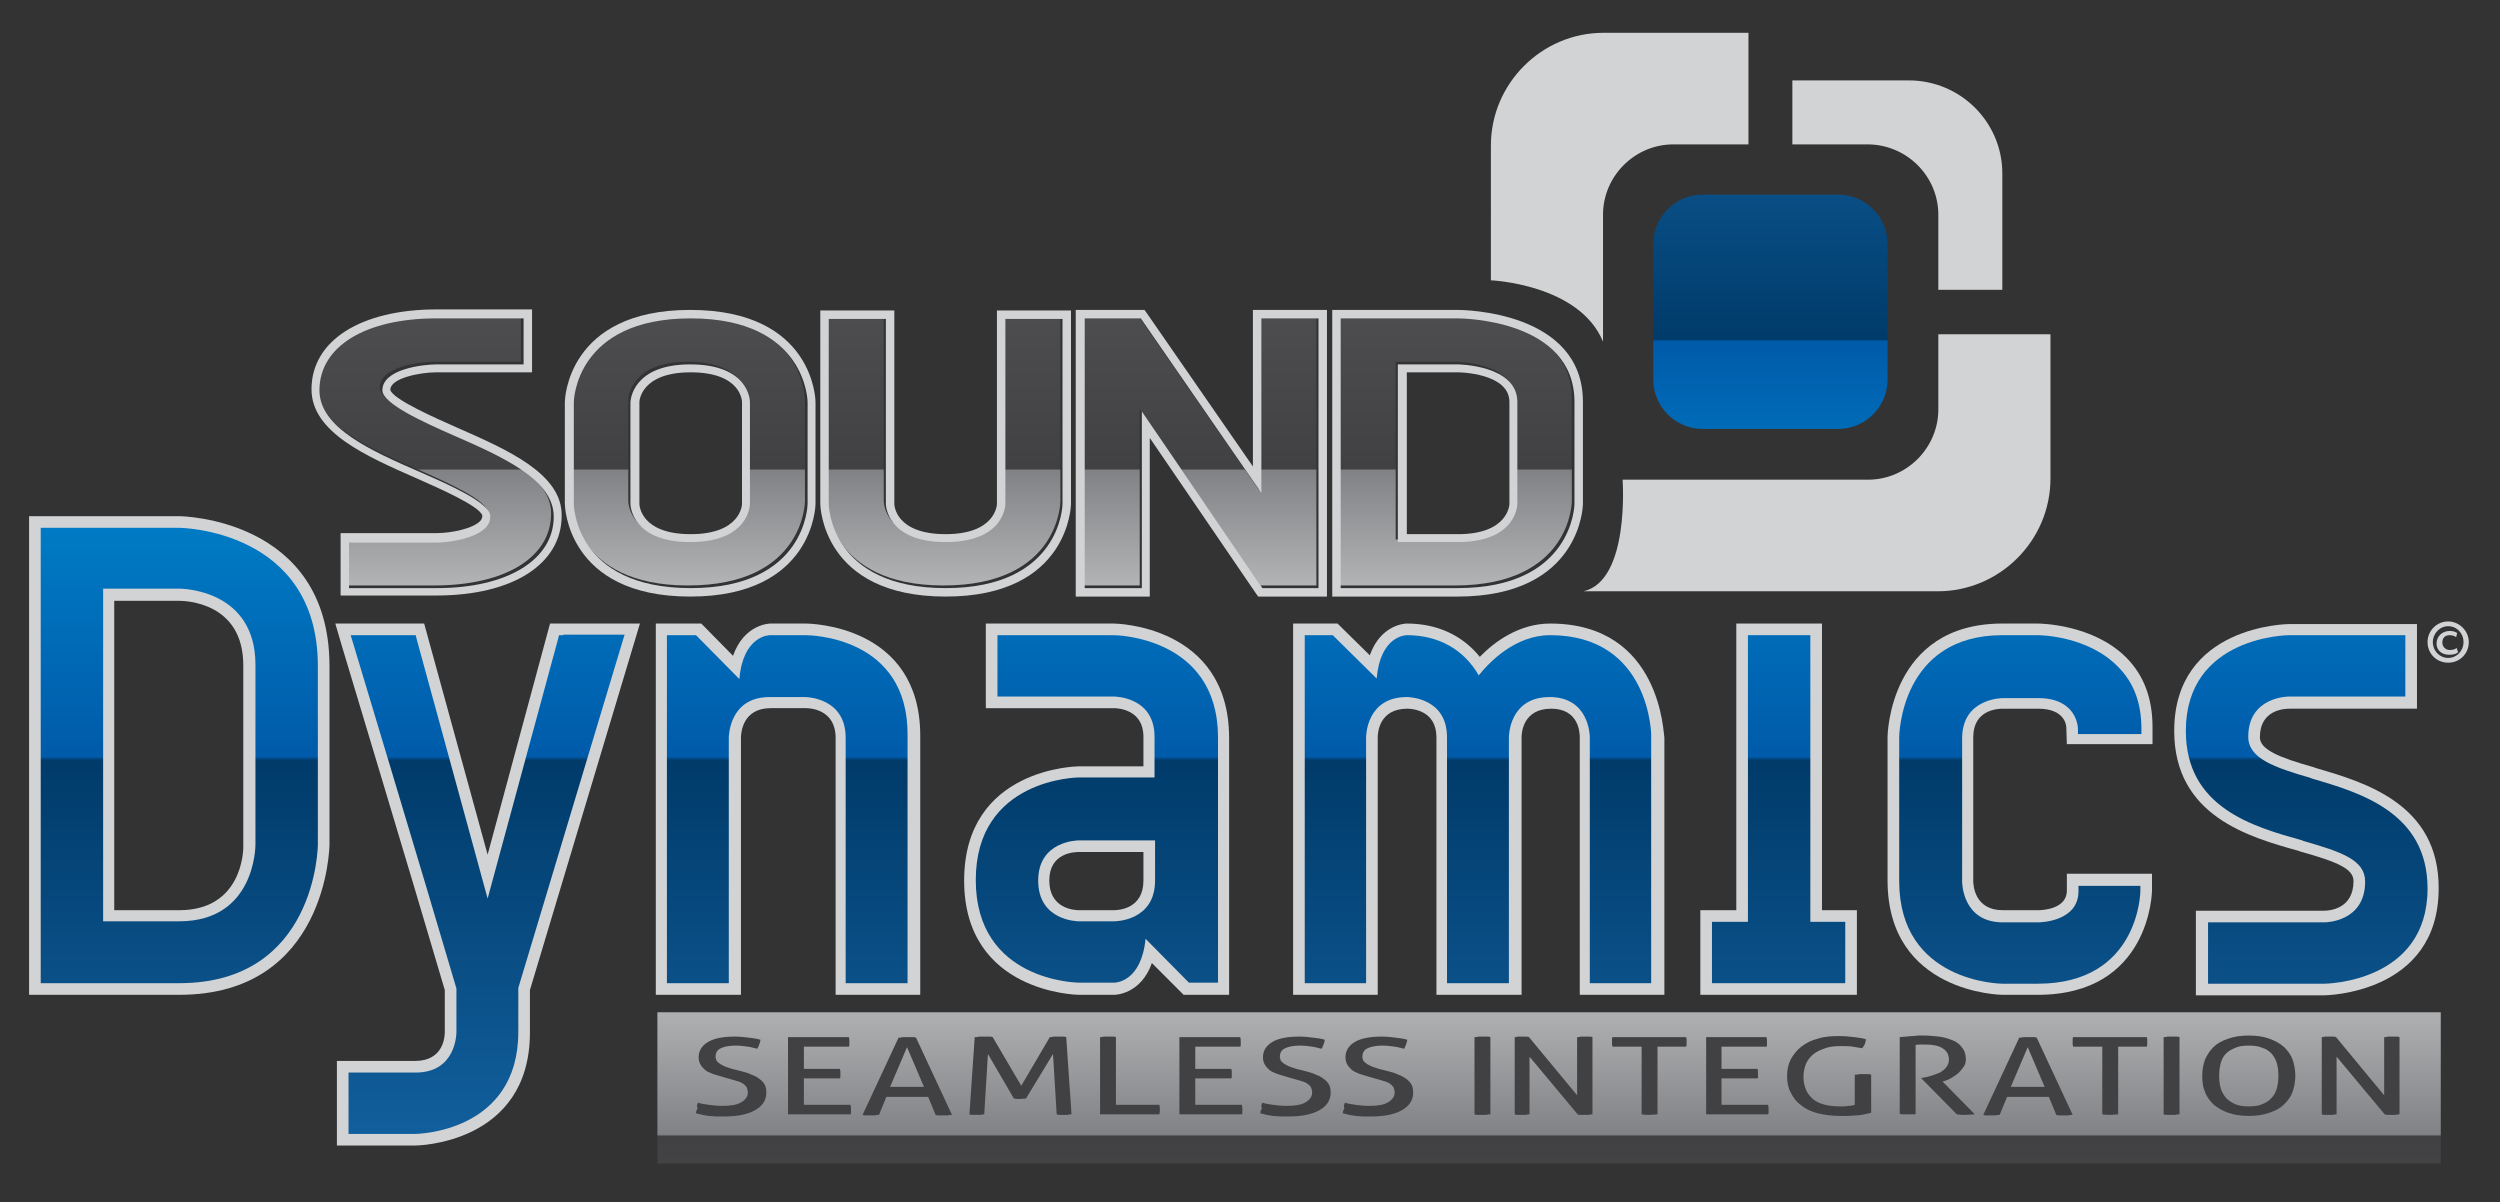
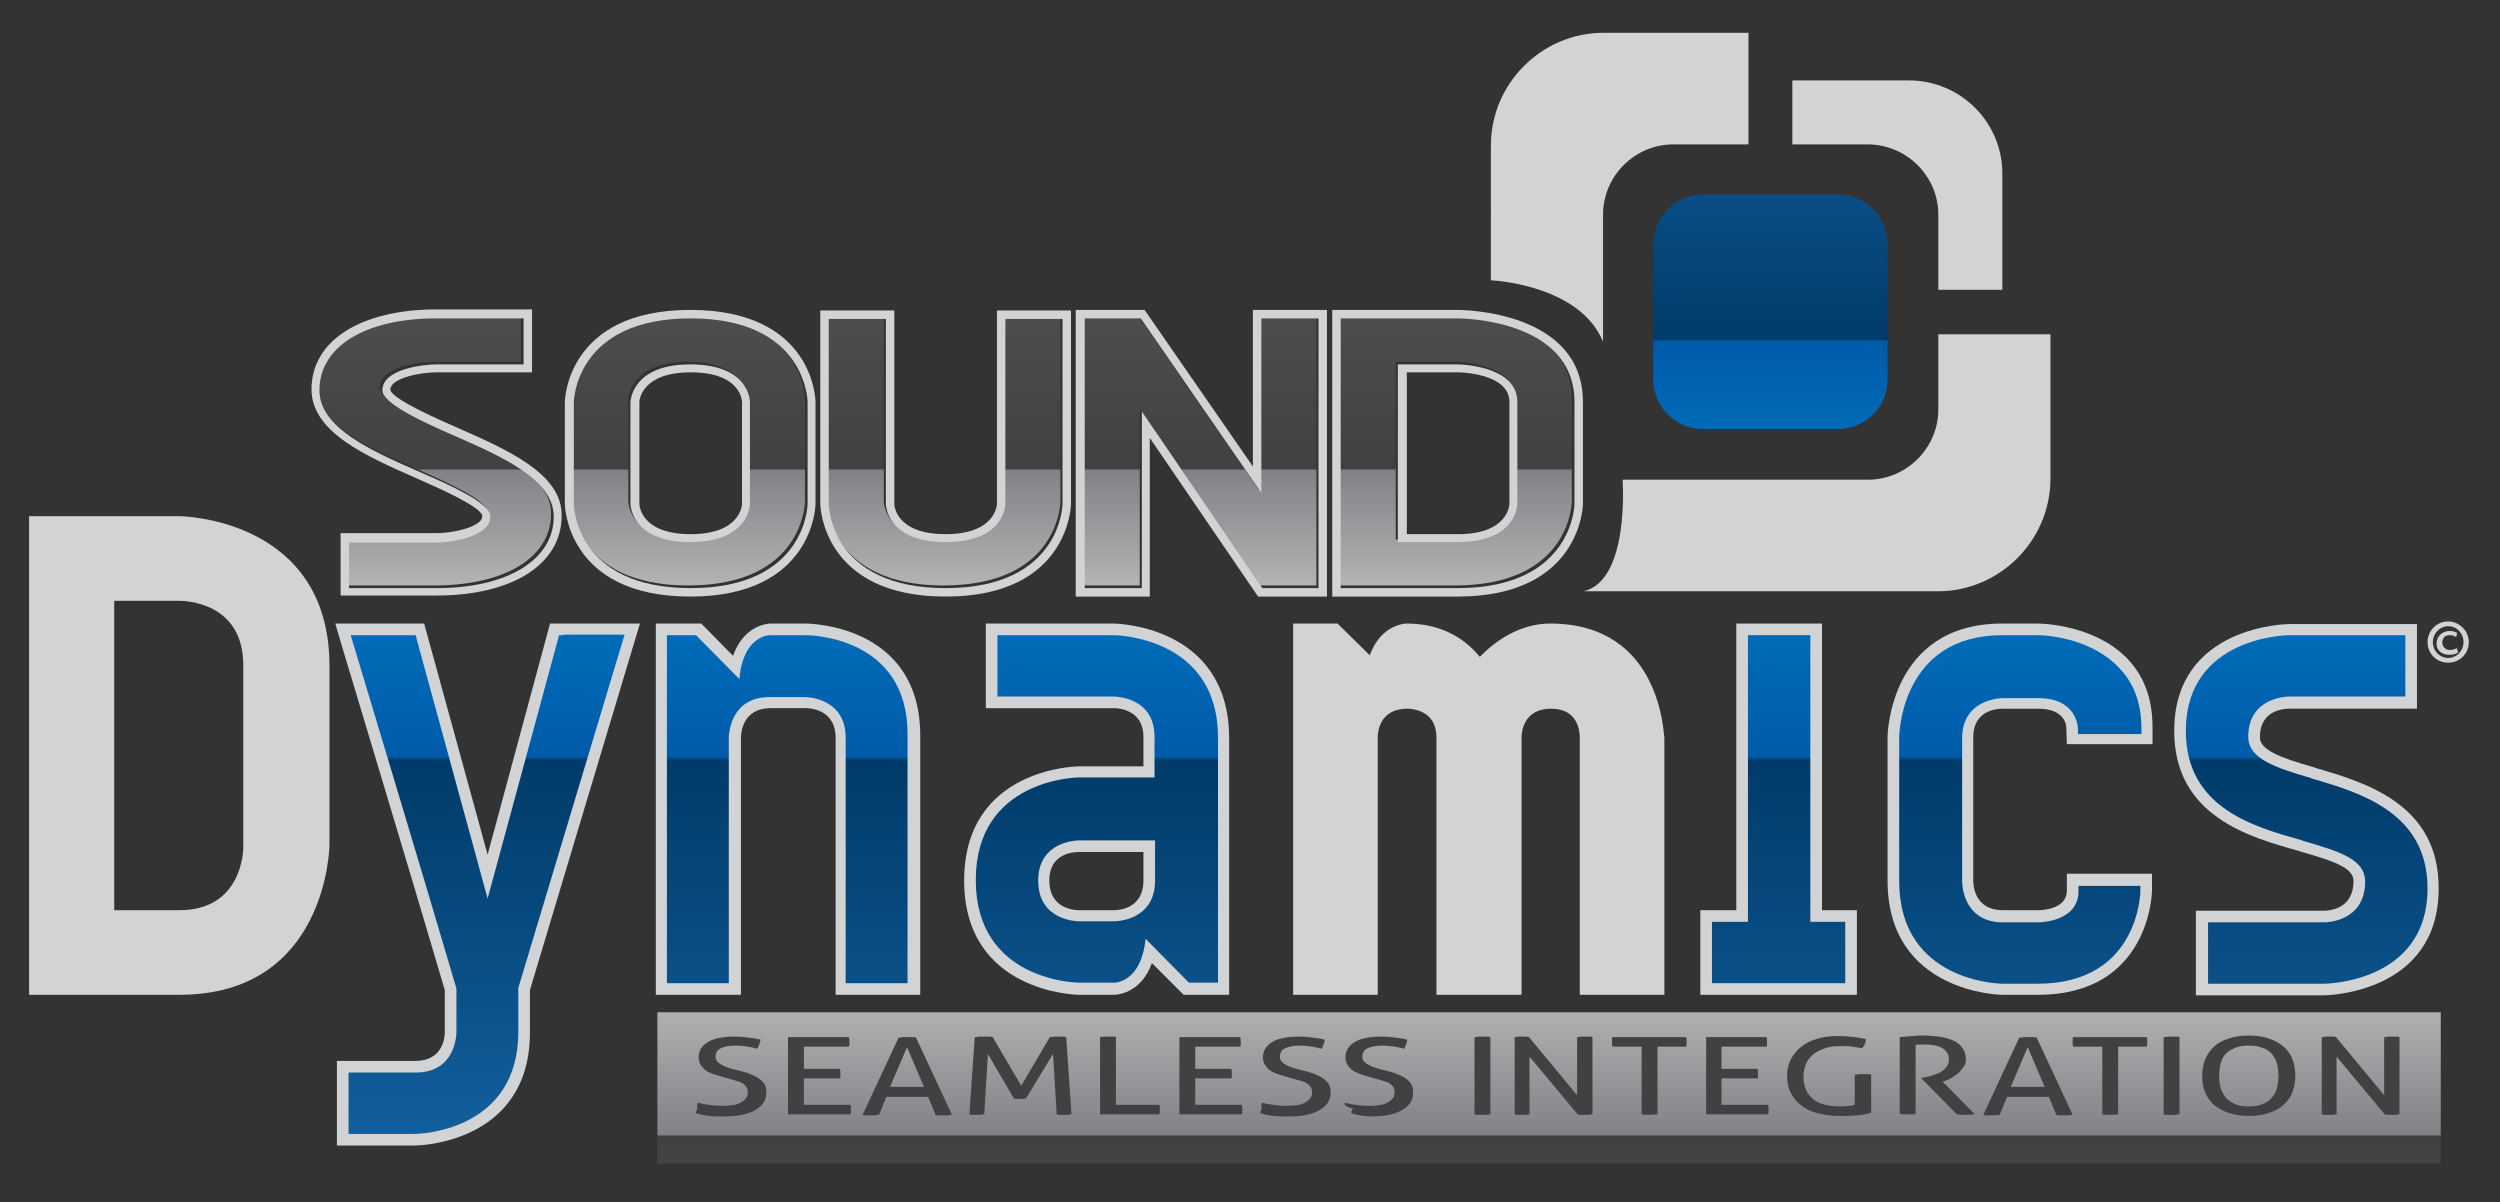
<svg xmlns="http://www.w3.org/2000/svg" version="1.1" id="Layer_1" x="0px" y="0px" width="472.7px" height="227.3px" viewBox="0 0 472.7 227.3" style="enable-background:new 0 0 472.7 227.3;" xml:space="preserve">
  <rect x="0" y="0" width="472.7" height="227.3" fill="#333333" stroke="none" />
  <style type="text/css">
	.st0{fill:url(#SVGID_1_);}
	.st1{fill:#414042;}
	.st2{fill:#D1D3D4;}
	.st3{fill-rule:evenodd;clip-rule:evenodd;fill:url(#SVGID_2_);}
	.st4{fill-rule:evenodd;clip-rule:evenodd;fill:#D1D3D4;}
	.st5{fill:url(#SVGID_3_);}
	.st6{fill:url(#SVGID_4_);}
	.st7{fill:url(#SVGID_5_);}
	.st8{fill:url(#SVGID_6_);}
	.st9{fill:url(#SVGID_7_);}
	.st10{fill:url(#SVGID_8_);}
	.st11{fill:url(#SVGID_9_);}
	.st12{fill:url(#SVGID_10_);}
	.st13{fill:url(#SVGID_11_);}
	.st14{fill:url(#SVGID_12_);}
	.st15{fill:url(#SVGID_13_);}
	.st16{fill:url(#SVGID_14_);}
	.st17{fill:url(#SVGID_15_);}
</style>
  <linearGradient id="SVGID_1_" gradientUnits="userSpaceOnUse" x1="292.948" y1="151.87" x2="292.948" y2="277.881">
    <stop offset="0" style="stop-color:#FFFFFF" />
    <stop offset="0.497" style="stop-color:#808285" />
    <stop offset="0.5" style="stop-color:#414042" />
    <stop offset="1" style="stop-color:#58595B" />
  </linearGradient>
  <rect x="124.3" y="191.4" class="st0" width="337.2" height="28.6" />
  <g>
    <g>
      <path class="st1" d="M132,208.5c0.6,0.2,1.3,0.3,2,0.4c0.7,0.1,1.6,0.2,2.6,0.2c1.6,0,2.8-0.2,3.6-0.7c0.8-0.5,1.2-1.1,1.2-1.8    c0-0.4-0.1-0.7-0.2-1c-0.2-0.3-0.4-0.5-0.7-0.7c-0.3-0.2-0.7-0.4-1.2-0.5c-0.5-0.2-1.1-0.3-1.7-0.5l-1.7-0.5    c-0.6-0.2-1.1-0.3-1.5-0.5c-0.5-0.2-0.9-0.4-1.2-0.7c-0.3-0.3-0.6-0.6-0.8-1c-0.2-0.4-0.3-0.8-0.3-1.3c0-1.2,0.6-2.2,1.8-2.9    c1.2-0.7,2.9-1,5.1-1c0.9,0,1.8,0.1,2.6,0.2c0.8,0.1,1.6,0.2,2.2,0.4c-0.1,0.6-0.3,1.1-0.6,1.7c-0.5-0.1-1.1-0.3-1.8-0.4    c-0.7-0.1-1.5-0.2-2.3-0.2c-1.2,0-2.2,0.2-2.8,0.5c-0.7,0.3-1,0.9-1,1.6c0,0.3,0.1,0.5,0.2,0.8c0.2,0.2,0.4,0.4,0.7,0.6    c0.3,0.2,0.6,0.3,1,0.5c0.4,0.1,0.8,0.3,1.2,0.4l1.6,0.4c0.8,0.2,1.5,0.4,2.1,0.7c0.6,0.2,1.1,0.5,1.5,0.8c0.4,0.3,0.8,0.7,1,1.1    c0.2,0.4,0.3,0.9,0.3,1.5c0,1.4-0.7,2.5-2.1,3.3c-1.4,0.8-3.3,1.2-5.8,1.2c-0.6,0-1.1,0-1.6,0c-0.5,0-0.9-0.1-1.4-0.1    c-0.4-0.1-0.8-0.1-1.2-0.2c-0.4-0.1-0.8-0.2-1.2-0.3c0-0.3,0.1-0.6,0.3-0.9C131.7,209.1,131.8,208.8,132,208.5z" />
      <path class="st1" d="M149,196.1h11.5c0.1,0.3,0.1,0.6,0.1,0.9c0,0.1,0,0.3,0,0.5c0,0.2,0,0.3-0.1,0.4h-8.5v4.2h6.8    c0,0.1,0.1,0.3,0.1,0.4c0,0.2,0,0.3,0,0.5c0,0.1,0,0.3,0,0.5c0,0.2,0,0.3-0.1,0.4h-6.8v5h8.8c0.1,0.3,0.1,0.6,0.1,0.9    c0,0.1,0,0.3,0,0.5c0,0.2,0,0.3-0.1,0.4H149V196.1z" />
      <path class="st1" d="M175.5,207.4h-7.9l-1.4,3.4c-0.3,0-0.5,0-0.8,0.1c-0.3,0-0.5,0-0.8,0c-0.3,0-0.5,0-0.8,0    c-0.3,0-0.5,0-0.7-0.1l6.8-14.6c0.3,0,0.5,0,0.8-0.1c0.3,0,0.6,0,0.9,0c0.3,0,0.6,0,0.8,0c0.3,0,0.6,0,0.8,0.1l6.8,14.6    c-0.2,0-0.5,0-0.8,0.1c-0.3,0-0.6,0-0.8,0c-0.3,0-0.5,0-0.8,0c-0.3,0-0.5,0-0.7-0.1L175.5,207.4z M168.3,205.5h6.4l-3.2-7.5    L168.3,205.5z" />
      <path class="st1" d="M184.3,196.1c0.2,0,0.5,0,0.8-0.1c0.3,0,0.6,0,0.9,0c0.3,0,0.6,0,0.9,0c0.3,0,0.6,0,0.8,0.1l5.4,9.2l5.4-9.2    c0.2,0,0.4,0,0.7-0.1c0.3,0,0.6,0,0.8,0c0.3,0,0.5,0,0.8,0c0.3,0,0.6,0,0.8,0.1l1,14.6c-0.2,0-0.5,0-0.7,0.1c-0.2,0-0.5,0-0.7,0    c-0.3,0-0.5,0-0.7,0c-0.2,0-0.5,0-0.7-0.1l-0.7-11.4l-5.1,8.4c-0.4,0-0.8,0.1-1.2,0.1c-0.4,0-0.7,0-1.1-0.1l-4.9-8.4l-0.7,11.4    c-0.2,0-0.4,0-0.7,0.1c-0.2,0-0.5,0-0.7,0c-0.3,0-0.5,0-0.7,0c-0.2,0-0.5,0-0.7-0.1L184.3,196.1z" />
      <path class="st1" d="M208,196.1c0.2,0,0.4,0,0.7-0.1c0.2,0,0.5,0,0.8,0c0.3,0,0.5,0,0.8,0c0.3,0,0.5,0,0.7,0.1v12.8h8.2    c0,0.1,0.1,0.3,0.1,0.5c0,0.2,0,0.3,0,0.4c0,0.3,0,0.6-0.1,0.9H208V196.1z" />
      <path class="st1" d="M223,196.1h11.5c0.1,0.3,0.1,0.6,0.1,0.9c0,0.1,0,0.3,0,0.5c0,0.2,0,0.3-0.1,0.4H226v4.2h6.8    c0,0.1,0.1,0.3,0.1,0.4c0,0.2,0,0.3,0,0.5c0,0.1,0,0.3,0,0.5c0,0.2,0,0.3-0.1,0.4H226v5h8.8c0.1,0.3,0.1,0.6,0.1,0.9    c0,0.1,0,0.3,0,0.5c0,0.2,0,0.3-0.1,0.4H223V196.1z" />
      <path class="st1" d="M238.7,208.5c0.6,0.2,1.3,0.3,2,0.4c0.7,0.1,1.6,0.2,2.6,0.2c1.6,0,2.8-0.2,3.6-0.7c0.8-0.5,1.2-1.1,1.2-1.8    c0-0.4-0.1-0.7-0.2-1c-0.2-0.3-0.4-0.5-0.7-0.7c-0.3-0.2-0.7-0.4-1.2-0.5c-0.5-0.2-1.1-0.3-1.7-0.5l-1.7-0.5    c-0.6-0.2-1.1-0.3-1.5-0.5c-0.5-0.2-0.9-0.4-1.2-0.7c-0.3-0.3-0.6-0.6-0.8-1c-0.2-0.4-0.3-0.8-0.3-1.3c0-1.2,0.6-2.2,1.8-2.9    c1.2-0.7,2.9-1,5.1-1c0.9,0,1.8,0.1,2.6,0.2c0.8,0.1,1.6,0.2,2.2,0.4c-0.1,0.6-0.3,1.1-0.6,1.7c-0.5-0.1-1.1-0.3-1.8-0.4    c-0.7-0.1-1.5-0.2-2.3-0.2c-1.2,0-2.2,0.2-2.8,0.5c-0.7,0.3-1,0.9-1,1.6c0,0.3,0.1,0.5,0.2,0.8c0.2,0.2,0.4,0.4,0.7,0.6    c0.3,0.2,0.6,0.3,1,0.5c0.4,0.1,0.8,0.3,1.2,0.4l1.6,0.4c0.8,0.2,1.5,0.4,2.1,0.7c0.6,0.2,1.1,0.5,1.5,0.8c0.4,0.3,0.8,0.7,1,1.1    s0.3,0.9,0.3,1.5c0,1.4-0.7,2.5-2.1,3.3c-1.4,0.8-3.3,1.2-5.8,1.2c-0.6,0-1.1,0-1.6,0c-0.5,0-0.9-0.1-1.4-0.1    c-0.4-0.1-0.8-0.1-1.2-0.2c-0.4-0.1-0.8-0.2-1.2-0.3c0-0.3,0.1-0.6,0.3-0.9C238.4,209.1,238.5,208.8,238.7,208.5z" />
-       <path class="st1" d="M254.3,208.5c0.6,0.2,1.3,0.3,2,0.4c0.7,0.1,1.6,0.2,2.6,0.2c1.6,0,2.8-0.2,3.6-0.7c0.8-0.5,1.2-1.1,1.2-1.8    c0-0.4-0.1-0.7-0.2-1c-0.2-0.3-0.4-0.5-0.7-0.7c-0.3-0.2-0.7-0.4-1.2-0.5c-0.5-0.2-1.1-0.3-1.7-0.5l-1.7-0.5    c-0.6-0.2-1.1-0.3-1.5-0.5c-0.5-0.2-0.9-0.4-1.2-0.7c-0.3-0.3-0.6-0.6-0.8-1c-0.2-0.4-0.3-0.8-0.3-1.3c0-1.2,0.6-2.2,1.8-2.9    c1.2-0.7,2.9-1,5.1-1c0.9,0,1.8,0.1,2.6,0.2c0.8,0.1,1.6,0.2,2.2,0.4c-0.1,0.6-0.3,1.1-0.6,1.7c-0.5-0.1-1.1-0.3-1.8-0.4    c-0.7-0.1-1.5-0.2-2.3-0.2c-1.2,0-2.2,0.2-2.8,0.5c-0.7,0.3-1,0.9-1,1.6c0,0.3,0.1,0.5,0.2,0.8c0.2,0.2,0.4,0.4,0.7,0.6    c0.3,0.2,0.6,0.3,1,0.5c0.4,0.1,0.8,0.3,1.2,0.4l1.6,0.4c0.8,0.2,1.5,0.4,2.1,0.7c0.6,0.2,1.1,0.5,1.5,0.8c0.4,0.3,0.8,0.7,1,1.1    c0.2,0.4,0.3,0.9,0.3,1.5c0,1.4-0.7,2.5-2.1,3.3c-1.4,0.8-3.3,1.2-5.8,1.2c-0.6,0-1.1,0-1.6,0c-0.5,0-0.9-0.1-1.4-0.1    c-0.4-0.1-0.8-0.1-1.2-0.2c-0.4-0.1-0.8-0.2-1.2-0.3c0-0.3,0.1-0.6,0.3-0.9C254,209.1,254.2,208.8,254.3,208.5z" />
+       <path class="st1" d="M254.3,208.5c0.6,0.2,1.3,0.3,2,0.4c0.7,0.1,1.6,0.2,2.6,0.2c1.6,0,2.8-0.2,3.6-0.7c0.8-0.5,1.2-1.1,1.2-1.8    c0-0.4-0.1-0.7-0.2-1c-0.2-0.3-0.4-0.5-0.7-0.7c-0.3-0.2-0.7-0.4-1.2-0.5c-0.5-0.2-1.1-0.3-1.7-0.5l-1.7-0.5    c-0.6-0.2-1.1-0.3-1.5-0.5c-0.5-0.2-0.9-0.4-1.2-0.7c-0.3-0.3-0.6-0.6-0.8-1c-0.2-0.4-0.3-0.8-0.3-1.3c0-1.2,0.6-2.2,1.8-2.9    c1.2-0.7,2.9-1,5.1-1c0.9,0,1.8,0.1,2.6,0.2c0.8,0.1,1.6,0.2,2.2,0.4c-0.1,0.6-0.3,1.1-0.6,1.7c-0.5-0.1-1.1-0.3-1.8-0.4    c-0.7-0.1-1.5-0.2-2.3-0.2c-1.2,0-2.2,0.2-2.8,0.5c-0.7,0.3-1,0.9-1,1.6c0,0.3,0.1,0.5,0.2,0.8c0.2,0.2,0.4,0.4,0.7,0.6    c0.3,0.2,0.6,0.3,1,0.5c0.4,0.1,0.8,0.3,1.2,0.4l1.6,0.4c0.8,0.2,1.5,0.4,2.1,0.7c0.6,0.2,1.1,0.5,1.5,0.8c0.4,0.3,0.8,0.7,1,1.1    c0.2,0.4,0.3,0.9,0.3,1.5c0,1.4-0.7,2.5-2.1,3.3c-1.4,0.8-3.3,1.2-5.8,1.2c-0.5,0-0.9-0.1-1.4-0.1    c-0.4-0.1-0.8-0.1-1.2-0.2c-0.4-0.1-0.8-0.2-1.2-0.3c0-0.3,0.1-0.6,0.3-0.9C254,209.1,254.2,208.8,254.3,208.5z" />
      <path class="st1" d="M278.8,196.1c0.2,0,0.5,0,0.7-0.1c0.3,0,0.5,0,0.8,0s0.5,0,0.8,0c0.3,0,0.5,0,0.7,0.1v14.6    c-0.2,0-0.5,0-0.7,0.1c-0.2,0-0.5,0-0.8,0c-0.3,0-0.5,0-0.8,0c-0.3,0-0.5,0-0.7-0.1V196.1z" />
      <path class="st1" d="M286.3,196.1c0.2,0,0.4,0,0.7-0.1c0.2,0,0.5,0,0.7,0c0.2,0,0.4,0,0.7,0c0.2,0,0.5,0,0.7,0.1l9.1,11v-11    c0.2,0,0.5,0,0.7-0.1c0.3,0,0.5,0,0.8,0c0.2,0,0.4,0,0.7,0c0.2,0,0.5,0,0.7,0.1v14.6c-0.2,0-0.4,0-0.7,0.1c-0.2,0-0.5,0-0.7,0    c-0.2,0-0.4,0-0.7,0c-0.2,0-0.5,0-0.7-0.1l-9.1-10.9v10.9c-0.2,0-0.4,0-0.7,0.1c-0.2,0-0.5,0-0.7,0c-0.3,0-0.5,0-0.7,0    c-0.2,0-0.5,0-0.7-0.1V196.1z" />
      <path class="st1" d="M310.3,197.9h-5.4c0-0.1-0.1-0.3-0.1-0.4c0-0.2,0-0.3,0-0.5s0-0.3,0-0.5c0-0.2,0-0.3,0.1-0.4h13.9    c0,0.1,0.1,0.3,0.1,0.4c0,0.1,0,0.3,0,0.4s0,0.3,0,0.5c0,0.2,0,0.3-0.1,0.5h-5.4v12.8c-0.4,0-0.9,0.1-1.5,0.1c-0.5,0-1,0-1.5-0.1    V197.9z" />
      <path class="st1" d="M322.5,196.1H334c0.1,0.3,0.1,0.6,0.1,0.9c0,0.1,0,0.3,0,0.5c0,0.2,0,0.3-0.1,0.4h-8.5v4.2h6.8    c0,0.1,0.1,0.3,0.1,0.4c0,0.2,0,0.3,0,0.5c0,0.1,0,0.3,0,0.5c0,0.2,0,0.3-0.1,0.4h-6.8v5h8.8c0.1,0.3,0.1,0.6,0.1,0.9    c0,0.1,0,0.3,0,0.5s0,0.3-0.1,0.4h-11.7V196.1z" />
      <path class="st1" d="M350.8,203.2c0.2,0,0.5,0,0.7-0.1c0.3,0,0.5,0,0.8,0c0.3,0,0.5,0,0.8,0c0.3,0,0.5,0,0.7,0.1v7.2    c-0.4,0.1-0.9,0.2-1.3,0.3c-0.5,0.1-1,0.2-1.5,0.2c-0.5,0-1,0.1-1.6,0.1c-0.5,0-1,0-1.5,0c-1.6,0-2.9-0.2-4.2-0.5    c-1.2-0.3-2.3-0.8-3.1-1.5c-0.9-0.6-1.5-1.4-2-2.4c-0.5-0.9-0.7-2-0.7-3.1c0-1.2,0.2-2.2,0.7-3.2c0.5-0.9,1.1-1.7,2-2.4    c0.9-0.7,1.9-1.2,3.1-1.5c1.2-0.4,2.5-0.5,4-0.5c1.1,0,2.1,0.1,2.9,0.2c0.8,0.1,1.6,0.2,2.2,0.4c0,0.3-0.1,0.6-0.2,0.9    c-0.1,0.3-0.3,0.5-0.5,0.8c-0.5-0.1-1.1-0.2-1.8-0.3c-0.6-0.1-1.4-0.1-2.4-0.1c-1,0-2,0.1-2.8,0.4c-0.8,0.3-1.6,0.6-2.2,1.1    c-0.6,0.5-1.1,1.1-1.4,1.8c-0.3,0.7-0.5,1.6-0.5,2.5c0,1,0.2,1.8,0.5,2.5c0.3,0.7,0.8,1.3,1.4,1.8c0.6,0.5,1.4,0.8,2.2,1    c0.8,0.2,1.8,0.3,2.8,0.3c0.6,0,1.2,0,1.6-0.1c0.5,0,0.9-0.1,1.2-0.2V203.2z" />
      <path class="st1" d="M359.2,196.1c0.4,0,0.8-0.1,1.2-0.1c0.3,0,0.7-0.1,1-0.1c0.3,0,0.7,0,1.1-0.1c0.4,0,0.8,0,1.2,0    c1,0,2,0.1,2.9,0.2c1,0.1,1.8,0.4,2.6,0.7c0.8,0.3,1.4,0.8,1.8,1.4c0.5,0.6,0.7,1.3,0.7,2.2c0,0.5-0.1,1-0.4,1.4    c-0.3,0.4-0.6,0.8-1,1.2c-0.4,0.3-0.8,0.6-1.3,0.9c-0.5,0.3-1,0.5-1.4,0.6l-0.3,0.1l6.1,6.2c-0.5,0-1.1,0.1-1.8,0.1    c-0.5,0-1,0-1.6-0.1l-6.7-6.8v-0.1l0.2,0c0.5-0.1,1.1-0.2,1.7-0.4s1.1-0.4,1.6-0.6c0.5-0.3,0.9-0.6,1.2-1c0.3-0.4,0.5-0.8,0.5-1.4    c0-1-0.4-1.7-1.2-2.2c-0.8-0.5-1.9-0.7-3.3-0.7c-0.3,0-0.6,0-0.9,0c-0.3,0-0.6,0-0.9,0.1v13.1c-0.2,0-0.5,0-0.7,0    c-0.3,0-0.5,0-0.7,0c-0.2,0-0.5,0-0.8,0c-0.3,0-0.5,0-0.8-0.1V196.1z" />
      <path class="st1" d="M387.4,207.4h-7.9l-1.4,3.4c-0.3,0-0.5,0-0.8,0.1c-0.3,0-0.5,0-0.8,0c-0.3,0-0.5,0-0.8,0    c-0.3,0-0.5,0-0.7-0.1l6.8-14.6c0.3,0,0.5,0,0.8-0.1c0.3,0,0.6,0,0.9,0c0.3,0,0.6,0,0.8,0c0.3,0,0.6,0,0.8,0.1l6.8,14.6    c-0.2,0-0.5,0-0.8,0.1c-0.3,0-0.6,0-0.8,0c-0.3,0-0.5,0-0.8,0c-0.3,0-0.5,0-0.7-0.1L387.4,207.4z M380.2,205.5h6.4l-3.2-7.5    L380.2,205.5z" />
      <path class="st1" d="M397.4,197.9h-5.4c0-0.1-0.1-0.3-0.1-0.4c0-0.2,0-0.3,0-0.5s0-0.3,0-0.5c0-0.2,0-0.3,0.1-0.4h13.9    c0,0.1,0.1,0.3,0.1,0.4c0,0.1,0,0.3,0,0.4s0,0.3,0,0.5c0,0.2,0,0.3-0.1,0.5h-5.4v12.8c-0.4,0-0.9,0.1-1.5,0.1c-0.5,0-1,0-1.5-0.1    V197.9z" />
      <path class="st1" d="M409.1,196.1c0.2,0,0.5,0,0.7-0.1c0.3,0,0.5,0,0.8,0c0.3,0,0.5,0,0.8,0c0.3,0,0.5,0,0.7,0.1v14.6    c-0.2,0-0.5,0-0.7,0.1c-0.2,0-0.5,0-0.8,0c-0.3,0-0.5,0-0.8,0c-0.3,0-0.5,0-0.7-0.1V196.1z" />
      <path class="st1" d="M425.2,211c-1.5,0-2.8-0.2-3.9-0.6c-1.1-0.4-2-0.9-2.8-1.6c-0.7-0.7-1.3-1.5-1.6-2.4c-0.4-0.9-0.5-1.9-0.5-3    c0-1.1,0.2-2.1,0.5-3c0.4-0.9,0.9-1.7,1.6-2.4c0.7-0.7,1.6-1.2,2.8-1.6c1.1-0.4,2.4-0.6,3.9-0.6c1.5,0,2.8,0.2,3.9,0.6    c1.1,0.4,2,0.9,2.8,1.6c0.7,0.7,1.3,1.5,1.6,2.4c0.3,0.9,0.5,1.9,0.5,3c0,1.1-0.2,2.1-0.5,3c-0.3,0.9-0.9,1.7-1.6,2.4    c-0.7,0.7-1.6,1.2-2.8,1.6C428,210.8,426.7,211,425.2,211z M425.2,209.2c1,0,1.8-0.1,2.5-0.4c0.7-0.3,1.3-0.6,1.8-1.2    c0.5-0.5,0.8-1.1,1-1.8c0.2-0.7,0.3-1.5,0.3-2.4c0-0.9-0.1-1.7-0.3-2.4c-0.2-0.7-0.6-1.3-1-1.8c-0.5-0.5-1.1-0.9-1.8-1.1    c-0.7-0.3-1.5-0.4-2.5-0.4c-1,0-1.8,0.1-2.5,0.4c-0.7,0.3-1.3,0.6-1.8,1.1c-0.5,0.5-0.8,1.1-1,1.8c-0.2,0.7-0.3,1.5-0.3,2.4    c0,0.9,0.1,1.7,0.3,2.4c0.2,0.7,0.6,1.3,1,1.8c0.5,0.5,1.1,0.9,1.8,1.2C423.4,209.1,424.2,209.2,425.2,209.2z" />
      <path class="st1" d="M438.9,196.1c0.2,0,0.4,0,0.7-0.1c0.2,0,0.5,0,0.7,0c0.2,0,0.4,0,0.7,0c0.2,0,0.5,0,0.7,0.1l9.1,11v-11    c0.2,0,0.5,0,0.7-0.1c0.3,0,0.5,0,0.8,0c0.2,0,0.4,0,0.7,0c0.2,0,0.5,0,0.7,0.1v14.6c-0.2,0-0.4,0-0.7,0.1c-0.2,0-0.5,0-0.7,0    c-0.2,0-0.4,0-0.7,0c-0.2,0-0.5,0-0.7-0.1l-9.1-10.9v10.9c-0.2,0-0.4,0-0.7,0.1c-0.2,0-0.5,0-0.7,0c-0.3,0-0.5,0-0.7,0    c-0.2,0-0.5,0-0.7-0.1V196.1z" />
    </g>
  </g>
  <g>
    <path class="st2" d="M462.9,117.5c-2.2,0-3.9,1.8-3.9,3.9c0,2.2,1.7,3.9,3.9,3.9c2.2,0,3.9-1.7,3.9-3.9   C466.8,119.3,465,117.5,462.9,117.5z M462.9,118.4c1.6,0,2.9,1.3,2.9,3c0,1.7-1.3,3-2.9,3c-1.6,0-2.9-1.3-2.9-3   C460,119.8,461.3,118.4,462.9,118.4z" />
    <path class="st2" d="M463.1,123.8c0.6,0,1.2-0.1,1.6-0.4l0.1,0l-0.3-0.9l-0.1,0.1c-0.3,0.2-0.7,0.3-1.2,0.3c-0.8,0-1.4-0.6-1.4-1.4   c0-0.9,0.5-1.4,1.4-1.4c0.5,0,1,0.2,1.1,0.3l0.1,0.1l0.2-0.8l0,0c-0.2-0.2-0.8-0.4-1.4-0.4c-1.4,0-2.5,1-2.5,2.4   C460.7,122.9,461.6,123.8,463.1,123.8z" />
  </g>
  <linearGradient id="SVGID_2_" gradientUnits="userSpaceOnUse" x1="334.764" y1="-20.018" x2="334.764" y2="148.637">
    <stop offset="0" style="stop-color:#1C75BC" />
    <stop offset="0.5" style="stop-color:#003B6A" />
    <stop offset="0.5" style="stop-color:#004175" />
    <stop offset="0.5" style="stop-color:#004A84" />
    <stop offset="0.5" style="stop-color:#005091" />
    <stop offset="0.501" style="stop-color:#00549A" />
    <stop offset="0.501" style="stop-color:#0057A1" />
    <stop offset="0.501" style="stop-color:#0058A5" />
    <stop offset="0.502" style="stop-color:#005AA9" />
    <stop offset="0.503" style="stop-color:#005BAA" />
    <stop offset="1" style="stop-color:#00AEEF" />
  </linearGradient>
  <path class="st3" d="M321.9,36.8h25.7c5.1,0,9.3,4.2,9.3,9.3v25.7c0,5.1-4.2,9.3-9.3,9.3h-25.7c-5.1,0-9.3-4.2-9.3-9.3V46.1  C312.6,41,316.8,36.8,321.9,36.8z" />
  <g>
    <path class="st4" d="M366.5,40.6v14.2h12.1v-22c0-9.7-7.9-17.6-17.7-17.6h-22v12.1h14.2C360.5,27.3,366.5,33.3,366.5,40.6z" />
    <path class="st4" d="M378.6,63.2h-12.1v14.2c0,7.3-6,13.3-13.3,13.3h-46.4c0,0,1.4,19.1-7.4,21.1c11.5,0,67,0,67,0   c11.7,0,21.3-9.6,21.3-21.3V63.2H378.6z" />
    <path class="st4" d="M303.1,64.6v-24c0-7.3,6-13.3,13.3-13.3h14.2V15.2v-9h-27.4c-11.7,0-21.3,9.6-21.3,21.3V53   C281.9,53,298.6,53.7,303.1,64.6z" />
  </g>
  <g>
    <linearGradient id="SVGID_3_" gradientUnits="userSpaceOnUse" x1="82.122" y1="33.589" x2="82.122" y2="143.655">
      <stop offset="0" style="stop-color:#58595B" />
      <stop offset="0.5" style="stop-color:#414042" />
      <stop offset="0.503" style="stop-color:#808285" />
      <stop offset="1" style="stop-color:#FFFFFF" />
    </linearGradient>
    <path class="st5" d="M85.2,81.8c-5.7-2.5-13.4-5.9-13.4-8.5c0-4,7.6-4.9,10.3-4.9h16.4v-8.7H82.1C68.7,59.7,60,65.1,60,73.3   c0,7.1,9.7,11.4,19.1,15.5c5.6,2.5,13.2,5.8,13.2,8.3c0,0.8-0.2,1.4-0.7,2c-2,2.4-7.5,3-9.5,3H65.6v8.6h16.5   c13.4,0,22.1-5.3,22.1-13.6C104.3,90.2,94.6,85.9,85.2,81.8z" />
    <linearGradient id="SVGID_4_" gradientUnits="userSpaceOnUse" x1="130.094" y1="33.589" x2="130.094" y2="143.655">
      <stop offset="0" style="stop-color:#58595B" />
      <stop offset="0.5" style="stop-color:#414042" />
      <stop offset="0.503" style="stop-color:#808285" />
      <stop offset="1" style="stop-color:#FFFFFF" />
    </linearGradient>
    <path class="st6" d="M130.1,59.7c-21.9,0-22.1,15.7-22.1,15.8v19.3c0,0.2,0.3,15.9,22.1,15.9c21.9,0,22.1-15.7,22.1-15.9V75.6   C152.2,75.4,152,59.7,130.1,59.7z M141.4,94.8c0,0.1-0.1,7.2-11.3,7.2c-11,0-11.3-6.9-11.3-7.2V75.6c0-0.3,0.3-7.2,11.3-7.2   c11,0,11.3,6.9,11.3,7.1V94.8z" />
    <linearGradient id="SVGID_5_" gradientUnits="userSpaceOnUse" x1="178.355" y1="33.59" x2="178.355" y2="143.655">
      <stop offset="0" style="stop-color:#58595B" />
      <stop offset="0.5" style="stop-color:#414042" />
      <stop offset="0.503" style="stop-color:#808285" />
      <stop offset="1" style="stop-color:#FFFFFF" />
    </linearGradient>
    <path class="st7" d="M189.7,94.8c0,0.1-0.1,7.2-11.3,7.2c-11,0-11.3-6.9-11.3-7.2v-35h-10.8v35c0,0.2,0.3,15.9,22.1,15.9   c21.9,0,22.1-15.7,22.1-15.9v-35h-10.8V94.8z" />
    <linearGradient id="SVGID_6_" gradientUnits="userSpaceOnUse" x1="226.762" y1="33.589" x2="226.762" y2="143.655">
      <stop offset="0" style="stop-color:#58595B" />
      <stop offset="0.5" style="stop-color:#414042" />
      <stop offset="0.503" style="stop-color:#808285" />
      <stop offset="1" style="stop-color:#FFFFFF" />
    </linearGradient>
    <polygon class="st8" points="238.1,92.7 215.2,59.7 204.6,59.7 204.6,110.7 215.5,110.7 215.5,77.3 238.3,110.7 248.9,110.7    248.9,59.7 238.1,59.7  " />
    <linearGradient id="SVGID_7_" gradientUnits="userSpaceOnUse" x1="275.168" y1="33.589" x2="275.168" y2="143.655">
      <stop offset="0" style="stop-color:#58595B" />
      <stop offset="0.5" style="stop-color:#414042" />
      <stop offset="0.503" style="stop-color:#808285" />
      <stop offset="1" style="stop-color:#FFFFFF" />
    </linearGradient>
    <path class="st9" d="M275.2,59.7H253v51h22.1c21.9,0,22.1-15.7,22.1-15.9V75.6C297.3,59.9,276.1,59.7,275.2,59.7z M286.5,94.8   c0,0.1-0.1,7.2-11.3,7.2h-11.3V68.4h11.3c0.1,0,11.3,0.1,11.3,7.1V94.8z" />
  </g>
  <g>
    <path class="st2" d="M33.9,97.6H5.5v90.5h28.4c28,0,28.4-28.1,28.4-28.4v-33.9C62.2,97.9,34.1,97.6,33.9,97.6z M33.9,172.1H21.6   v-58.5h12.2c1.3,0,12.2,0.3,12.2,12.2v33.9C46.1,161,45.7,172.1,33.9,172.1z" />
    <path class="st2" d="M92.2,161.6l-12-43.7H63.4l1.2,4.1c0.1,0.4,13.1,43.4,19.5,65.2v8c0,0.9-0.3,5.4-5.6,5.4H63.7v16h14.8   c0.2,0,21.7-0.2,21.7-21.4v-8l20.8-69.3h-17L92.2,161.6z" />
    <path class="st2" d="M152.3,117.9h-6.6c-0.2,0-5,0.1-7.1,6.1l-6-6.1h-8.6v70.2h16.1v-48.6c0-0.9,0.3-5.6,5.6-5.6h6.7   c0.9,0,5.6,0.3,5.6,5.6v48.6H174v-49C174,118.2,153.2,117.9,152.3,117.9z" />
    <path class="st2" d="M210.6,117.9h-24.2v16h24.2c0.9,0,5.6,0.3,5.6,5.4v5.6H204c-0.2,0-21.7,0.2-21.7,21.6   c0,21.3,21.5,21.6,21.7,21.6h6.7c0.2,0,5-0.1,7.1-6l6,6h8.6v-48.7C232.3,118.2,210.9,117.9,210.6,117.9z M198.4,166.5   c0-5.2,4.6-5.4,5.6-5.4h12.2v5.4c0,5.3-4.6,5.6-5.6,5.6H204C203.1,172.1,198.4,171.8,198.4,166.5z" />
    <path class="st2" d="M293.1,117.9c-5.9,0-10.6,3.5-13.3,6.3c-3.3-4.1-8.1-6.3-13.8-6.3c-0.2,0-4.9,0.1-7,6l-6.1-6h-8.4v70.2h16   v-48.7c0-0.9,0.3-5.4,5.6-5.4c0.9,0,5.5,0.3,5.5,5.4v48.7h16.1v-48.7c0-0.9,0.3-5.4,5.6-5.4c5.2,0,5.4,4.5,5.4,5.4v48.7h16v-48.7   C314.5,139.2,314.3,117.9,293.1,117.9z" />
    <polygon class="st2" points="344.5,117.9 328.3,117.9 328.3,172.1 321.5,172.1 321.5,188.1 351.1,188.1 351.1,172.1 344.5,172.1     " />
    <path class="st2" d="M385.3,117.9h-6.7c-21.4,0-21.7,21.2-21.7,21.4v27.2c0,21.3,21.5,21.6,21.7,21.6h6.7   c21.3,0,21.6-19.5,21.6-19.7v-3.2h-16.1v3.2c0,3.6-4.9,3.7-5.4,3.7h-6.7c-5.3,0-5.6-4.6-5.6-5.6v-27.1c0-5.2,4.6-5.4,5.6-5.4h6.7   c4.9,0,5.3,3,5.3,3.6l0.1,3.1H407l0-3.2c0-5.4-1.6-9.8-5-13.2C395.7,118,385.7,117.9,385.3,117.9z" />
    <path class="st2" d="M437.8,145.2l-0.2-0.1c-6.8-1.9-10.3-3.4-10.3-5.7c0-5.2,4.6-5.4,5.6-5.4H457v-16h-24.2   c-0.2,0-21.7,0.2-21.7,20.2c0,16.1,14.2,20.1,23.6,22.7l0.2,0.1c7.2,2,10.1,3.3,10.1,5.6c0,5.3-4.6,5.6-5.6,5.6h-24.2v16h24.2   c0.2,0,21.7-0.2,21.7-20.2C461.2,152,447.1,147.9,437.8,145.2z" />
  </g>
  <g>
    <linearGradient id="SVGID_8_" gradientUnits="userSpaceOnUse" x1="33.855" y1="28.733" x2="33.855" y2="258.733">
      <stop offset="0" style="stop-color:#00AEEF" />
      <stop offset="0.497" style="stop-color:#005BAA" />
      <stop offset="0.5" style="stop-color:#003B6A" />
      <stop offset="1" style="stop-color:#1C75BC" />
    </linearGradient>
-     <path class="st10" d="M33.9,99.8H8.7h-1v1v84.1v1h1h25.2c25.9,0,26.2-25.9,26.2-26.2v-33.9C60,100.1,34.1,99.8,33.9,99.8z    M48.3,159.7c0,0.6-0.2,14.5-14.4,14.5H19.5v-62.9h14.4c0.6,0,14.4,0.2,14.4,14.4V159.7z" />
    <linearGradient id="SVGID_9_" gradientUnits="userSpaceOnUse" x1="92.015" y1="28.732" x2="92.015" y2="258.736">
      <stop offset="0" style="stop-color:#00AEEF" />
      <stop offset="0.497" style="stop-color:#005BAA" />
      <stop offset="0.5" style="stop-color:#003B6A" />
      <stop offset="1" style="stop-color:#1C75BC" />
    </linearGradient>
    <path class="st11" d="M106.5,120.1h-0.8l-0.2,0.8l-13.3,49l-13.4-49l-0.2-0.8h-0.8H67.7h-1.4l0.4,1.3c0.1,0.4,13.2,43.7,19.6,65.5   v8.3c0,0.3-0.1,7.6-7.7,7.6H66.9h-1v1v9.6v1h1h11.6c0.2,0,19.5-0.2,19.5-19.3v-8.3l19.7-65.5l0.4-1.3h-1.4H106.5z" />
    <linearGradient id="SVGID_10_" gradientUnits="userSpaceOnUse" x1="148.96" y1="28.733" x2="148.96" y2="258.734">
      <stop offset="0" style="stop-color:#00AEEF" />
      <stop offset="0.497" style="stop-color:#005BAA" />
      <stop offset="0.5" style="stop-color:#003B6A" />
      <stop offset="1" style="stop-color:#1C75BC" />
    </linearGradient>
    <path class="st12" d="M152.3,120.1L152.3,120.1L152.3,120.1h-6.7c-0.2,0-5.1,0.1-5.8,8.3l-7.9-8l-0.3-0.3h-0.4h-4.1h-1v1v63.8v1h1   h9.7h1v-1v-45.4c0-0.3,0.1-7.7,7.7-7.7h6.7c0.3,0,7.7,0.1,7.7,7.7v45.4v1h1h9.7h1v-1v-45.8C171.8,120.3,153.1,120.1,152.3,120.1z" />
    <linearGradient id="SVGID_11_" gradientUnits="userSpaceOnUse" x1="207.314" y1="28.733" x2="207.314" y2="258.734">
      <stop offset="0" style="stop-color:#00AEEF" />
      <stop offset="0.497" style="stop-color:#005BAA" />
      <stop offset="0.5" style="stop-color:#003B6A" />
      <stop offset="1" style="stop-color:#1C75BC" />
    </linearGradient>
    <path class="st13" d="M210.6,120.1h-21h-1v1v9.6v1h1h21c0.3,0,7.7,0.1,7.7,7.6v7.7H204c-0.2,0-19.5,0.2-19.5,19.4   c0,19.2,19.3,19.4,19.5,19.4h6.7c0.2,0,5.1-0.1,5.9-8.3l7.9,8l0.3,0.3h0.4h4.1h1v-1v-45.5C230.2,120.3,210.8,120.1,210.6,120.1z    M218.4,166.5c0,7.6-7.4,7.7-7.7,7.7H204c-0.3,0-7.7-0.1-7.7-7.7c0-7.5,7.4-7.6,7.7-7.6h14.4V166.5z" />
    <linearGradient id="SVGID_12_" gradientUnits="userSpaceOnUse" x1="279.423" y1="28.733" x2="279.423" y2="258.734">
      <stop offset="0" style="stop-color:#00AEEF" />
      <stop offset="0.497" style="stop-color:#005BAA" />
      <stop offset="0.5" style="stop-color:#003B6A" />
      <stop offset="1" style="stop-color:#1C75BC" />
    </linearGradient>
-     <path class="st14" d="M293.1,120.1c-6.6,0-11.5,5.1-13.5,7.6c-2.8-4.9-7.6-7.6-13.6-7.6c-0.2,0-5,0.1-5.7,8.2l-8-7.9l-0.3-0.3h-0.4   h-3.9h-1v1v63.8v1h1h9.6h1v-1v-45.5c0-0.3,0.1-7.6,7.7-7.6c0.3,0,7.6,0.1,7.6,7.6v45.5v1h1h9.7h1v-1v-45.5c0-0.3,0.1-7.6,7.7-7.6   c7.5,0,7.6,7.3,7.6,7.6v45.5v1h1h9.6h1v-1v-45.5C312.3,139.2,312.1,120.1,293.1,120.1z" />
    <linearGradient id="SVGID_13_" gradientUnits="userSpaceOnUse" x1="336.33" y1="28.733" x2="336.33" y2="258.734">
      <stop offset="0" style="stop-color:#00AEEF" />
      <stop offset="0.497" style="stop-color:#005BAA" />
      <stop offset="0.5" style="stop-color:#003B6A" />
      <stop offset="1" style="stop-color:#1C75BC" />
    </linearGradient>
    <polygon class="st15" points="342.3,174.3 342.3,121.1 342.3,120.1 341.3,120.1 331.5,120.1 330.5,120.1 330.5,121.1 330.5,174.3    324.7,174.3 323.7,174.3 323.7,175.3 323.7,184.9 323.7,185.9 324.7,185.9 347.9,185.9 348.9,185.9 348.9,184.9 348.9,175.3    348.9,174.3 347.9,174.3  " />
    <linearGradient id="SVGID_14_" gradientUnits="userSpaceOnUse" x1="381.973" y1="28.733" x2="381.973" y2="258.734">
      <stop offset="0" style="stop-color:#00AEEF" />
      <stop offset="0.497" style="stop-color:#005BAA" />
      <stop offset="0.5" style="stop-color:#003B6A" />
      <stop offset="1" style="stop-color:#1C75BC" />
    </linearGradient>
    <path class="st16" d="M385.3,120.1h-6.7c-19.3,0-19.5,19.1-19.5,19.3v27.2c0,19.2,19.3,19.4,19.5,19.4h6.7   c19.2,0,19.4-17.4,19.4-17.5v-1h-1h-9.7h-1v1c0,5.8-7.3,5.9-7.6,5.9h-6.7c-7.6,0-7.7-7.4-7.7-7.7v-27.1c0-7.5,7.4-7.6,7.7-7.6h6.7   c7.3,0,7.5,5.5,7.5,5.8l0,1h1h10h1l0-1c0-4.8-1.4-8.7-4.4-11.7C394.8,120.2,385.7,120.1,385.3,120.1z" />
    <linearGradient id="SVGID_15_" gradientUnits="userSpaceOnUse" x1="436.136" y1="28.733" x2="436.136" y2="258.734">
      <stop offset="0" style="stop-color:#00AEEF" />
      <stop offset="0.497" style="stop-color:#005BAA" />
      <stop offset="0.5" style="stop-color:#003B6A" />
      <stop offset="1" style="stop-color:#1C75BC" />
    </linearGradient>
    <path class="st17" d="M437.1,147.2l-0.2-0.1c-6.9-2-11.8-3.7-11.8-7.8c0-7.5,7.4-7.6,7.7-7.6h21h1v-1v-9.6v-1h-1h-21   c-0.2,0-19.5,0.2-19.5,18.1c0,14.5,12.7,18.1,22,20.7l0.2,0.1c7.3,2.1,11.7,3.6,11.7,7.7c0,7.6-7.4,7.7-7.7,7.7h-21h-1v1v9.6v1h1   h21c0.2,0,19.5-0.2,19.5-18C459,153.7,446.4,149.9,437.1,147.2z" />
  </g>
  <g>
    <path class="st2" d="M86.3,80.8c-3.6-1.6-12.1-5.3-12.5-7.1c0-2.2,5.6-3.3,8.7-3.3H99h1.6v-1.6v-8.7v-1.6H99H82.6   c-14.4,0-23.7,5.9-23.7,15.1c0,8.1,10.2,12.6,20,16.9c3.6,1.6,11.9,5.2,12.3,7c0,0.3-0.1,0.6-0.3,0.9c-1.4,1.6-5.7,2.4-8.3,2.4H66   h-1.6v1.6v8.6v1.6H66h16.5c14.4,0,23.7-5.9,23.7-15.1C106.3,89.6,96.1,85.1,86.3,80.8z M82.6,111.2H66v-8.6h16.5   c1.9,0,7.4-0.6,9.5-3c0.5-0.6,0.7-1.2,0.7-2c0-2.5-7.7-5.9-13.2-8.3c-9.4-4.1-19.1-8.4-19.1-15.5c0-8.3,8.7-13.6,22.1-13.6H99v8.7   H82.6c-2.7,0-10.3,0.9-10.3,4.9c0,2.5,7.7,6,13.4,8.5c9.4,4.1,19,8.4,19,15.4C104.7,105.8,96,111.2,82.6,111.2z" />
    <path class="st2" d="M130.5,68.9c-11,0-11.3,6.9-11.3,7.2v19.2c0,0.3,0.3,7.2,11.3,7.2c11.2,0,11.3-7.1,11.3-7.2V76   C141.8,75.7,141.6,68.9,130.5,68.9z M140.3,95.3c0,0.2-0.3,5.7-9.7,5.7c-9.5,0-9.7-5.5-9.7-5.7V76c0-0.2,0.3-5.6,9.7-5.6   c9.5,0,9.7,5.4,9.7,5.6V95.3z" />
    <path class="st2" d="M130.5,58.6c-23.4,0-23.7,17.2-23.7,17.4v19.3c0,0.2,0.3,17.5,23.7,17.5c23.4,0,23.7-17.3,23.7-17.5V76   C154.2,75.8,154,58.6,130.5,58.6z M152.7,95.3c0,0.2-0.3,15.9-22.1,15.9c-21.9,0-22.1-15.7-22.1-15.9V76c0-0.2,0.3-15.8,22.1-15.8   c21.9,0,22.1,15.7,22.1,15.8V95.3z" />
    <path class="st2" d="M190.1,58.7h-1.6v1.6v35c0,0.2-0.3,5.7-9.7,5.7c-9.5,0-9.7-5.5-9.7-5.7v-35v-1.6h-1.6h-10.8h-1.6v1.6v35   c0,0.2,0.3,17.5,23.7,17.5c23.4,0,23.7-17.3,23.7-17.5v-35v-1.6h-1.6H190.1z M200.9,95.3c0,0.2-0.3,15.9-22.1,15.9   c-21.9,0-22.1-15.7-22.1-15.9v-35h10.8v35c0,0.3,0.3,7.2,11.3,7.2c11.2,0,11.3-7.1,11.3-7.2v-35h10.8V95.3z" />
    <path class="st2" d="M238.5,58.6h-1.6v1.6v28l-20-28.9l-0.5-0.7h-0.8h-10.6h-1.6v1.6v51v1.6h1.6h10.8h1.6v-1.6V82.8l20,29.3   l0.5,0.7h0.8h10.6h1.6v-1.6v-51v-1.6h-1.6H238.5z M249.3,111.2h-10.6l-22.8-33.4v33.4h-10.8v-51h10.6l22.8,33v-33h10.8V111.2z" />
    <path class="st2" d="M275.6,68.9h-11.3v33.6h11.3c11.2,0,11.3-7.1,11.3-7.2V76C286.9,69,275.7,68.9,275.6,68.9z M285.4,95.3   c0,0.2-0.3,5.7-9.7,5.7h-9.7V70.4h9.7c0.1,0,9.7,0.1,9.7,5.6V95.3z" />
    <path class="st2" d="M275.6,58.6h-22.1h-1.6v1.6v51v1.6h1.6h22.1c23.4,0,23.7-17.3,23.7-17.5V76C299.3,58.8,276.6,58.6,275.6,58.6z    M297.7,95.3c0,0.2-0.3,15.9-22.1,15.9h-22.1v-51h22.1c0.9,0,22.1,0.2,22.1,15.8V95.3z" />
  </g>
</svg>